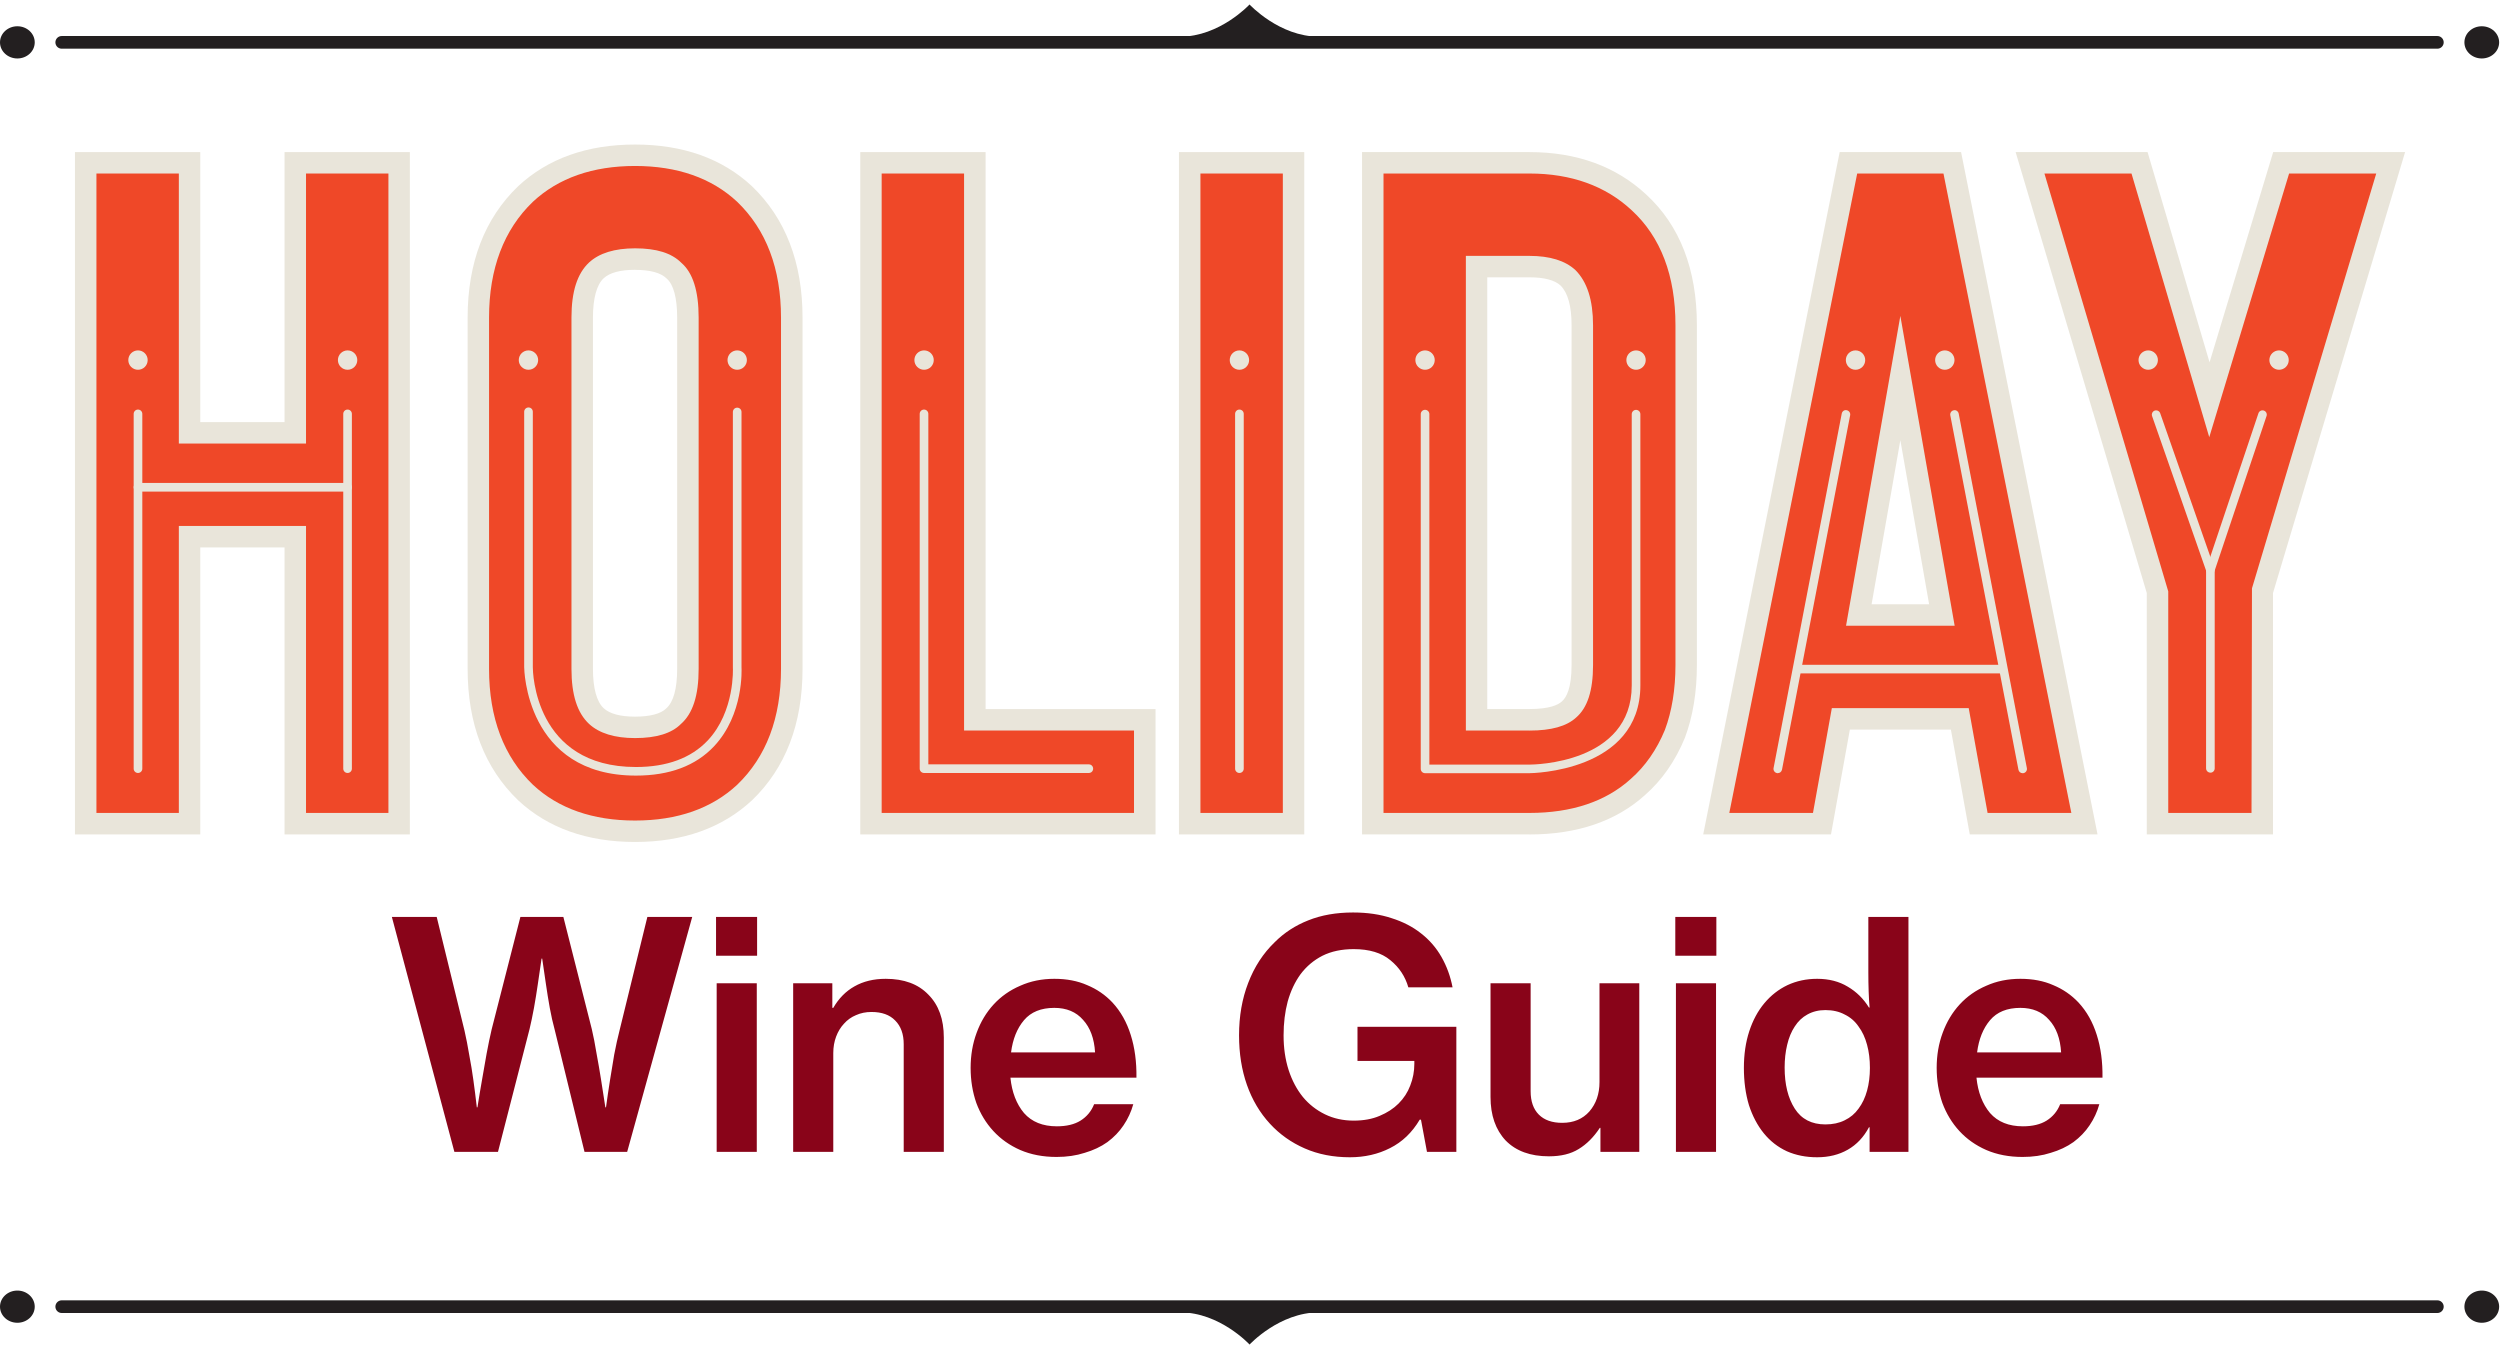
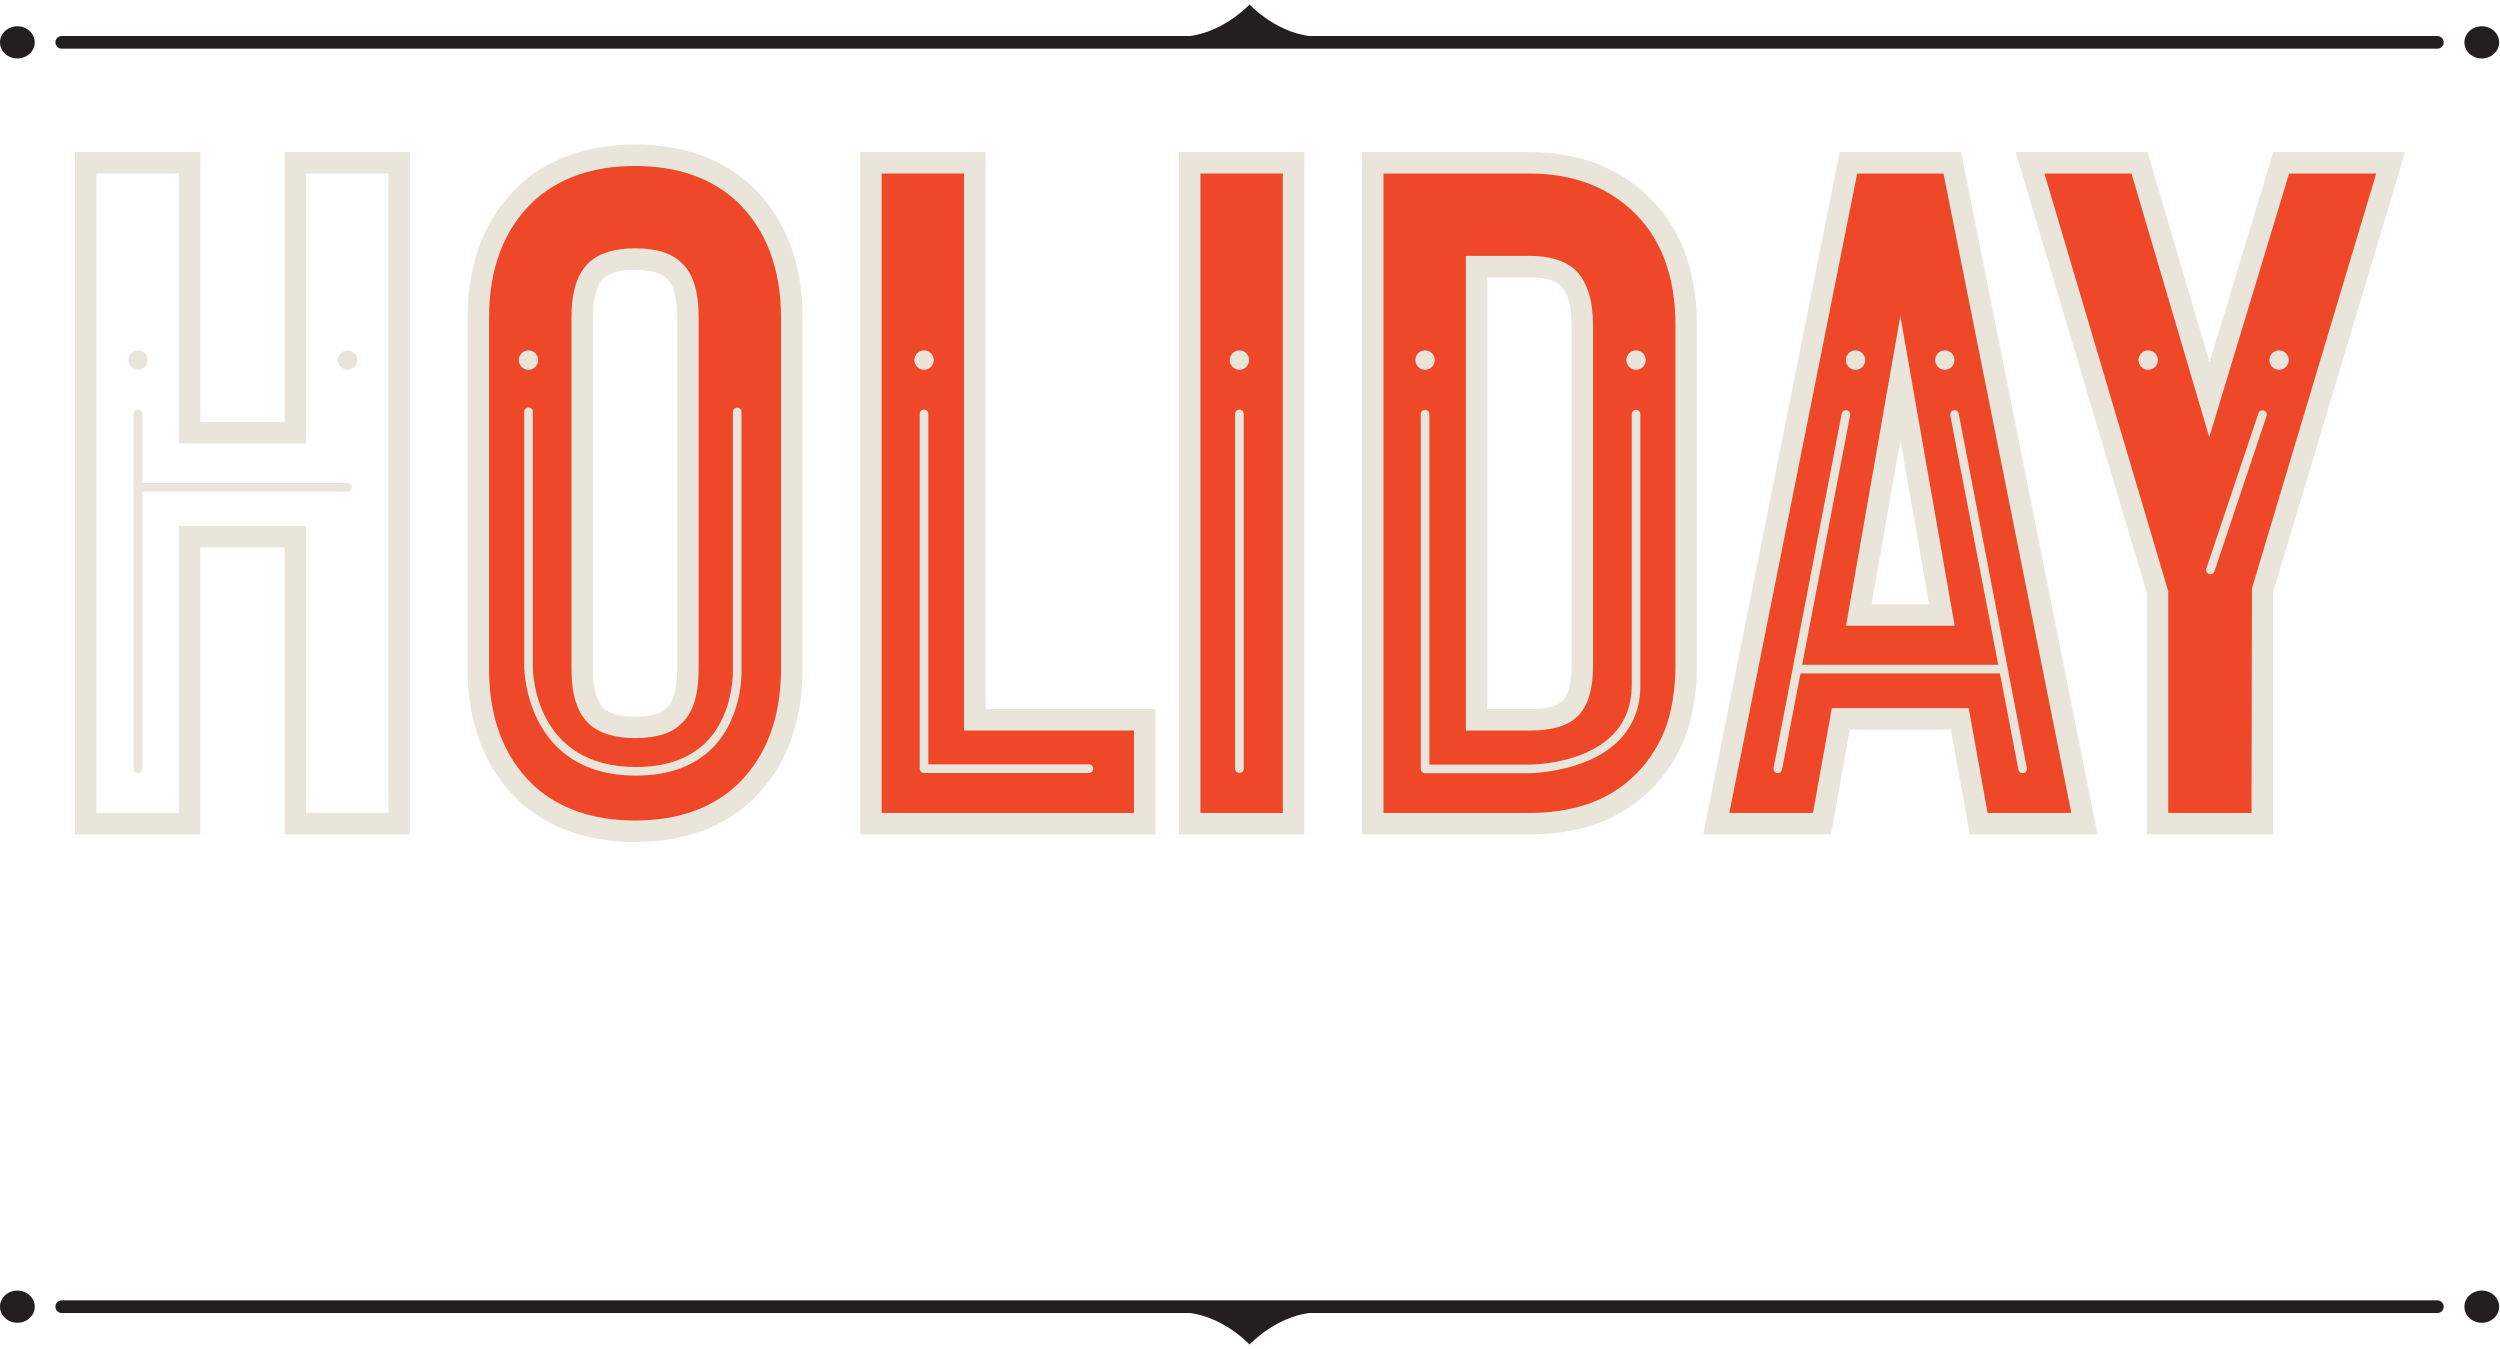
<svg xmlns="http://www.w3.org/2000/svg" width="467" height="252" viewBox="0 0 467 252" fill="none">
  <path d="M11.533 244.085H455.297" stroke="#231F20" stroke-width="2.369" stroke-miterlimit="12.7" stroke-linecap="round" />
  <path d="M3.244 247.094C5.036 247.094 6.489 245.748 6.489 244.086C6.489 242.425 5.036 241.078 3.244 241.078C1.453 241.078 0 242.425 0 244.086C0 245.748 1.453 247.094 3.244 247.094Z" fill="#231F20" />
  <path d="M463.596 247.094C465.387 247.094 466.84 245.748 466.84 244.086C466.84 242.425 465.387 241.078 463.596 241.078C461.804 241.078 460.351 242.425 460.351 244.086C460.351 245.748 461.804 247.094 463.596 247.094Z" fill="#231F20" />
  <path d="M220.45 245.152C227.877 245.152 233.421 251.162 233.421 251.162C233.421 251.162 238.965 245.152 246.392 245.152H220.456H220.45Z" fill="#231F20" />
  <path d="M455.297 7.913H11.533" stroke="#231F20" stroke-width="2.369" stroke-miterlimit="12.7" stroke-linecap="round" />
  <path d="M463.596 10.922C465.387 10.922 466.84 9.575 466.84 7.914C466.84 6.253 465.387 4.906 463.596 4.906C461.804 4.906 460.351 6.253 460.351 7.914C460.351 9.575 461.804 10.922 463.596 10.922Z" fill="#231F20" />
  <path d="M3.244 10.922C5.036 10.922 6.489 9.575 6.489 7.914C6.489 6.253 5.036 4.906 3.244 4.906C1.453 4.906 0 6.253 0 7.914C0 9.575 1.453 10.922 3.244 10.922Z" fill="#231F20" />
  <path d="M246.385 6.848C238.957 6.848 233.413 0.837 233.413 0.837C233.413 0.837 227.87 6.848 220.442 6.848H246.378H246.385Z" fill="#231F20" />
  <path d="M285.701 153.871H256.422V30.426H285.701C294.045 30.426 300.87 32.892 306.158 37.832C312.036 43.242 314.98 50.883 314.98 60.764V124.254C314.98 129.073 314.277 133.367 312.861 137.127C311.211 141.121 308.924 144.421 305.98 146.999C300.927 151.584 294.167 153.871 285.701 153.871ZM275.829 134.474H285.701C289.226 134.474 291.701 133.827 293.108 132.533C294.748 131.127 295.583 128.361 295.583 124.245V60.755C295.583 56.639 294.701 53.705 292.939 51.933C291.411 50.517 288.992 49.814 285.71 49.814H275.838V134.464L275.829 134.474Z" fill="#EF4828" />
  <path d="M285.703 155.869H254.427V28.411H285.703C294.534 28.411 301.875 31.083 307.529 36.352C313.801 42.127 316.979 50.331 316.979 60.747V124.237C316.979 129.281 316.229 133.846 314.738 137.822C312.957 142.153 310.463 145.725 307.304 148.5C301.913 153.385 294.637 155.878 285.703 155.878V155.869ZM258.43 151.856H285.703C293.615 151.856 299.981 149.719 304.632 145.5C307.35 143.109 309.479 140.044 311.007 136.34C312.301 132.881 312.976 128.784 312.976 124.227V60.737C312.976 51.493 310.229 44.274 304.81 39.287C299.916 34.721 293.494 32.414 285.712 32.414H258.439V151.856H258.43ZM285.703 136.462H273.824V47.799H285.703C289.5 47.799 292.387 48.69 294.291 50.453C296.494 52.656 297.581 56.097 297.581 60.747V124.237C297.581 129.009 296.541 132.215 294.412 134.043C292.659 135.656 289.79 136.472 285.703 136.472V136.462ZM277.827 132.449H285.703C289.434 132.449 291.047 131.681 291.75 131.034C292.612 130.293 293.569 128.559 293.569 124.218V60.728C293.569 57.184 292.875 54.69 291.506 53.331C290.428 52.328 288.45 51.803 285.693 51.803H277.818V132.449H277.827Z" fill="#E9E5DA" />
  <path d="M285.701 144.432H266.2C265.76 144.432 265.394 144.076 265.394 143.626V77.361C265.394 76.92 265.75 76.554 266.2 76.554C266.65 76.554 267.006 76.91 267.006 77.361V142.829H285.701C286.479 142.829 304.808 142.641 304.808 128.034V77.37C304.808 76.929 305.164 76.564 305.614 76.564C306.064 76.564 306.421 76.92 306.421 77.37V128.034C306.421 144.244 285.917 144.432 285.71 144.432H285.701Z" fill="#E9E5DA" />
  <path d="M266.2 69.073C267.2 69.073 268.01 68.263 268.01 67.264C268.01 66.264 267.2 65.454 266.2 65.454C265.201 65.454 264.391 66.264 264.391 67.264C264.391 68.263 265.201 69.073 266.2 69.073Z" fill="#E9E5DA" />
  <path d="M305.614 69.073C306.613 69.073 307.423 68.263 307.423 67.264C307.423 66.264 306.613 65.454 305.614 65.454C304.615 65.454 303.805 66.264 303.805 67.264C303.805 68.263 304.615 69.073 305.614 69.073Z" fill="#E9E5DA" />
  <path d="M366.096 134.295H343.877L340.352 153.871H320.598L345.292 30.426H364.69L389.385 153.871H369.631L366.106 134.295H366.096ZM362.749 114.898L354.987 70.637L347.224 114.898H362.74H362.749Z" fill="#EF4828" />
  <path d="M391.821 155.869H367.952L364.426 136.293H345.554L342.029 155.869H318.159L343.651 28.411H366.33L391.821 155.869ZM371.299 151.856H386.927L363.039 32.414H346.923L323.034 151.856H338.663L342.188 132.281H367.755L371.28 151.856H371.299ZM365.13 116.886H344.841L354.985 59.012L365.13 116.886ZM349.613 112.874H360.358L354.985 82.226L349.613 112.874Z" fill="#E9E5DA" />
  <path d="M332.089 144.432C332.033 144.432 331.986 144.432 331.939 144.414C331.508 144.329 331.218 143.917 331.302 143.476L344.034 77.267C344.118 76.836 344.521 76.517 344.971 76.63C345.402 76.714 345.693 77.136 345.609 77.567L332.877 143.776C332.802 144.16 332.464 144.423 332.089 144.423V144.432Z" fill="#E9E5DA" />
  <path d="M346.611 69.073C347.61 69.073 348.421 68.263 348.421 67.264C348.421 66.264 347.61 65.454 346.611 65.454C345.612 65.454 344.802 66.264 344.802 67.264C344.802 68.263 345.612 69.073 346.611 69.073Z" fill="#E9E5DA" />
  <path d="M363.292 69.073C364.291 69.073 365.101 68.263 365.101 67.264C365.101 66.264 364.291 65.454 363.292 65.454C362.293 65.454 361.483 66.264 361.483 67.264C361.483 68.263 362.293 69.073 363.292 69.073Z" fill="#E9E5DA" />
  <path d="M373.905 125.794H336.356C335.916 125.794 335.55 125.438 335.55 124.988C335.55 124.538 335.906 124.182 336.356 124.182H373.905C374.345 124.182 374.711 124.538 374.711 124.988C374.711 125.438 374.355 125.794 373.905 125.794Z" fill="#E9E5DA" />
  <path d="M377.833 144.435C377.458 144.435 377.12 144.172 377.045 143.788L364.314 77.579C364.229 77.148 364.52 76.726 364.951 76.641C365.382 76.529 365.804 76.838 365.889 77.279L378.62 143.488C378.705 143.919 378.414 144.341 377.983 144.425C377.927 144.435 377.88 144.444 377.833 144.444V144.435Z" fill="#E9E5DA" />
  <path d="M241.631 153.871H222.233V30.426H241.631V153.871Z" fill="#EF4828" />
  <path d="M243.637 155.869H220.227V28.411H243.637V155.869ZM224.24 151.856H239.634V32.414H224.24V151.856Z" fill="#E9E5DA" />
  <path d="M231.524 144.393C231.084 144.393 230.718 144.037 230.718 143.587V77.313C230.718 76.872 231.074 76.506 231.524 76.506C231.974 76.506 232.331 76.863 232.331 77.313V143.587C232.331 144.028 231.974 144.393 231.524 144.393Z" fill="#E9E5DA" />
  <path d="M231.524 69.073C232.524 69.073 233.334 68.263 233.334 67.264C233.334 66.264 232.524 65.454 231.524 65.454C230.525 65.454 229.715 66.264 229.715 67.264C229.715 68.263 230.525 69.073 231.524 69.073Z" fill="#E9E5DA" />
  <path d="M213.849 153.871H162.706V30.426H182.104V134.474H213.849V153.871Z" fill="#EF4828" />
  <path d="M215.846 155.869H160.7V28.411H184.11V132.459H215.855V155.869H215.846ZM164.703 151.856H211.833V136.462H180.088V32.414H164.694V151.856H164.703Z" fill="#E9E5DA" />
  <path d="M203.395 144.393H172.606C172.166 144.393 171.8 144.037 171.8 143.587V77.313C171.8 76.872 172.156 76.506 172.606 76.506C173.056 76.506 173.413 76.863 173.413 77.313V142.781H203.395C203.836 142.781 204.201 143.137 204.201 143.587C204.201 144.037 203.845 144.393 203.395 144.393Z" fill="#E9E5DA" />
  <path d="M172.617 69.073C173.617 69.073 174.427 68.263 174.427 67.264C174.427 66.264 173.617 65.454 172.617 65.454C171.618 65.454 170.808 66.264 170.808 67.264C170.808 68.263 171.618 69.073 172.617 69.073Z" fill="#E9E5DA" />
-   <path d="M74.555 30.417V153.862H55.158V100.254H35.404V153.862H16.006V30.417H35.404V80.856H55.158V30.417H74.555Z" fill="#EF4828" />
  <path d="M76.562 155.869H53.151V102.261H37.41V155.869H14V28.411H37.41V78.851H53.151V28.411H76.562V155.869ZM57.164 151.856H72.558V32.414H57.164V82.854H33.407V32.414H18.013V151.856H33.407V98.248H57.164V151.856Z" fill="#E9E5DA" />
  <path d="M25.776 144.393C25.336 144.393 24.97 144.037 24.97 143.587V77.313C24.97 76.872 25.326 76.506 25.776 76.506C26.226 76.506 26.583 76.863 26.583 77.313V143.587C26.583 144.028 26.226 144.393 25.776 144.393Z" fill="#E9E5DA" />
  <path d="M25.776 69.073C26.776 69.073 27.586 68.263 27.586 67.264C27.586 66.264 26.776 65.454 25.776 65.454C24.777 65.454 23.967 66.264 23.967 67.264C23.967 68.263 24.777 69.073 25.776 69.073Z" fill="#E9E5DA" />
-   <path d="M64.926 144.393C64.485 144.393 64.12 144.037 64.12 143.587V77.313C64.12 76.872 64.476 76.506 64.926 76.506C65.376 76.506 65.732 76.863 65.732 77.313V143.587C65.732 144.028 65.376 144.393 64.926 144.393Z" fill="#E9E5DA" />
  <path d="M64.93 69.073C65.93 69.073 66.74 68.263 66.74 67.264C66.74 66.264 65.93 65.454 64.93 65.454C63.931 65.454 63.121 66.264 63.121 67.264C63.121 68.263 63.931 69.073 64.93 69.073Z" fill="#E9E5DA" />
  <path d="M64.928 91.828H25.776C25.336 91.828 24.97 91.472 24.97 91.022C24.97 90.572 25.326 90.216 25.776 90.216H64.928C65.368 90.216 65.734 90.572 65.734 91.022C65.734 91.472 65.378 91.828 64.928 91.828Z" fill="#E9E5DA" />
  <path d="M118.627 155.275C110.161 155.275 103.335 152.865 98.169 148.037C92.291 142.393 89.347 134.696 89.347 124.936V59.327C89.347 49.568 92.282 41.87 98.169 36.227C103.335 31.408 110.161 28.989 118.627 28.989C127.093 28.989 133.908 31.398 139.084 36.227C144.962 41.87 147.906 49.568 147.906 59.327V124.936C147.906 134.696 144.962 142.393 139.084 148.037C133.908 152.856 127.093 155.275 118.627 155.275ZM118.627 48.405C115.336 48.405 112.917 49.108 111.398 50.515C109.636 52.165 108.754 55.099 108.754 59.337V124.946C108.754 129.174 109.636 132.118 111.398 133.768C112.926 135.174 115.336 135.877 118.627 135.877C121.917 135.877 124.449 135.174 125.855 133.768C127.618 132.24 128.499 129.296 128.499 124.946V59.337C128.499 54.987 127.618 52.052 125.855 50.515C124.439 49.108 122.03 48.405 118.627 48.405Z" fill="#EF4828" />
  <path d="M118.628 157.28C109.675 157.28 102.334 154.664 96.802 149.508C90.521 143.479 87.352 135.22 87.352 124.944V59.336C87.352 49.051 90.53 40.8 96.784 34.791C102.334 29.616 109.675 27 118.628 27C127.582 27 134.913 29.616 140.454 34.772C146.736 40.8 149.914 49.06 149.914 59.336V124.944C149.914 135.22 146.736 143.479 140.482 149.489C134.923 154.664 127.582 157.28 118.638 157.28H118.628ZM118.628 31.003C110.725 31.003 104.303 33.253 99.54 37.697C94.121 42.901 91.355 50.185 91.355 59.336V124.944C91.355 134.095 94.112 141.379 99.559 146.601C104.303 151.027 110.725 153.277 118.628 153.277C126.532 153.277 132.954 151.027 137.716 146.583C143.135 141.379 145.892 134.095 145.892 124.944V59.336C145.892 50.195 143.135 42.91 137.688 37.678C132.944 33.253 126.522 31.003 118.619 31.003H118.628ZM118.628 137.873C114.831 137.873 111.934 136.982 110.04 135.229C107.828 133.167 106.75 129.801 106.75 124.935V59.326C106.75 54.47 107.828 51.104 110.031 49.041C111.934 47.279 114.831 46.388 118.628 46.388C122.631 46.388 125.453 47.27 127.272 49.088C129.419 50.945 130.507 54.32 130.507 59.326V124.935C130.507 129.941 129.41 133.317 127.169 135.267C125.453 136.982 122.622 137.873 118.628 137.873ZM118.628 50.401C115.872 50.401 113.894 50.935 112.759 51.985C111.456 53.204 110.762 55.745 110.762 59.336V124.944C110.762 128.526 111.456 131.076 112.769 132.295C113.894 133.335 115.872 133.87 118.628 133.87C121.385 133.87 123.438 133.345 124.441 132.342C125.819 131.132 126.494 128.61 126.494 124.944V59.336C126.494 55.67 125.819 53.139 124.535 52.032C123.428 50.935 121.422 50.41 118.619 50.41L118.628 50.401Z" fill="#E9E5DA" />
  <path d="M118.788 144.882C98.153 144.882 97.918 124.837 97.918 124.64V76.92C97.918 76.479 98.275 76.113 98.725 76.113C99.175 76.113 99.531 76.469 99.531 76.92V124.64C99.531 125.4 99.784 143.278 118.797 143.278C124.582 143.278 129.091 141.61 132.195 138.328C137.314 132.9 136.911 124.771 136.901 124.687V76.957C136.901 76.516 137.257 76.151 137.707 76.151C138.157 76.151 138.514 76.507 138.514 76.957V124.64C138.532 124.95 138.973 133.472 133.376 139.416C129.963 143.044 125.06 144.882 118.807 144.882H118.788Z" fill="#E9E5DA" />
  <path d="M98.716 69.072C99.716 69.072 100.526 68.262 100.526 67.263C100.526 66.263 99.716 65.453 98.716 65.453C97.717 65.453 96.907 66.263 96.907 67.263C96.907 68.262 97.717 69.072 98.716 69.072Z" fill="#E9E5DA" />
-   <path d="M137.709 69.072C138.708 69.072 139.518 68.262 139.518 67.263C139.518 66.263 138.708 65.453 137.709 65.453C136.709 65.453 135.899 66.263 135.899 67.263C135.899 68.262 136.709 69.072 137.709 69.072Z" fill="#E9E5DA" />
  <path d="M422.589 110.483V153.872H403.013V110.483L379.2 30.417H399.657L412.707 74.678L426.114 30.417H446.571L422.589 110.483Z" fill="#EF4828" />
  <path d="M424.596 155.869H401.017V110.774L376.519 28.411H401.167L412.745 67.684L424.633 28.411H449.272L424.596 110.774V155.869ZM405.02 151.856H420.583L420.667 109.902L443.881 32.414H427.605L412.689 81.672L398.166 32.414H381.9L405.029 110.474V151.856H405.02Z" fill="#E9E5DA" />
-   <path d="M412.901 144.33C412.46 144.33 412.095 143.974 412.095 143.524V106.594L402.007 77.718C401.866 77.306 402.082 76.847 402.504 76.697C402.916 76.565 403.376 76.772 403.526 77.193L413.66 106.201C413.688 106.285 413.707 106.369 413.707 106.463V143.533C413.707 143.974 413.351 144.34 412.901 144.34V144.33Z" fill="#E9E5DA" />
  <path d="M401.287 69.073C402.286 69.073 403.096 68.263 403.096 67.264C403.096 66.264 402.286 65.454 401.287 65.454C400.287 65.454 399.477 66.264 399.477 67.264C399.477 68.263 400.287 69.073 401.287 69.073Z" fill="#E9E5DA" />
  <path d="M425.729 69.073C426.728 69.073 427.538 68.263 427.538 67.264C427.538 66.264 426.728 65.454 425.729 65.454C424.729 65.454 423.919 66.264 423.919 67.264C423.919 68.263 424.729 69.073 425.729 69.073Z" fill="#E9E5DA" />
  <path d="M412.902 107.259C412.818 107.259 412.733 107.249 412.649 107.221C412.227 107.081 412.002 106.631 412.142 106.209L421.874 77.201C422.015 76.78 422.474 76.555 422.887 76.695C423.309 76.836 423.534 77.286 423.393 77.708L413.661 106.715C413.549 107.053 413.239 107.259 412.902 107.259Z" fill="#E9E5DA" />
-   <path d="M73.198 171.278H81.576L86.768 192.518C87.083 193.895 87.378 195.409 87.653 197.061C87.968 198.713 88.224 200.267 88.42 201.722C88.656 203.414 88.873 205.125 89.069 206.855H89.187C89.463 205.085 89.757 203.315 90.072 201.545C90.347 200.051 90.623 198.477 90.898 196.825C91.213 195.134 91.528 193.62 91.842 192.282L97.211 171.278H105.235L110.545 192.223C110.86 193.561 111.155 195.075 111.43 196.766C111.745 198.458 112.02 200.051 112.256 201.545C112.531 203.315 112.807 205.085 113.082 206.855H113.2C113.436 205.125 113.692 203.394 113.967 201.663C114.203 200.169 114.459 198.615 114.734 197.002C115.049 195.35 115.383 193.836 115.737 192.459L120.929 171.278H129.307L117.153 215.174H109.188L103.583 192.223C103.268 191.083 102.973 189.765 102.698 188.27C102.423 186.736 102.187 185.281 101.99 183.904C101.754 182.331 101.518 180.718 101.282 179.066H101.164C100.928 180.718 100.692 182.331 100.456 183.904C100.259 185.281 100.023 186.736 99.748 188.27C99.473 189.765 99.198 191.083 98.922 192.223L93.022 215.174H84.88L73.198 171.278ZM133.756 171.278H141.426V178.535H133.756V171.278ZM133.874 183.668H141.367V215.174H133.874V183.668ZM155.479 188.27H155.656C156.678 186.5 157.996 185.163 159.609 184.258C161.261 183.314 163.208 182.842 165.45 182.842C168.872 182.842 171.527 183.826 173.415 185.792C175.342 187.72 176.306 190.394 176.306 193.816V215.174H168.813V195.055C168.813 193.167 168.282 191.692 167.22 190.63C166.197 189.568 164.722 189.037 162.795 189.037C161.733 189.037 160.769 189.234 159.904 189.627C159.038 189.981 158.291 190.512 157.662 191.22C157.032 191.889 156.541 192.695 156.187 193.639C155.833 194.583 155.656 195.606 155.656 196.707V215.174H148.163V183.668H155.479V188.27ZM197.361 216.118C194.844 216.118 192.582 215.686 190.576 214.82C188.609 213.955 186.938 212.775 185.561 211.28C184.184 209.786 183.122 208.035 182.375 206.029C181.667 203.984 181.313 201.801 181.313 199.48C181.313 197.12 181.687 194.937 182.434 192.931C183.181 190.886 184.243 189.116 185.62 187.621C186.997 186.127 188.649 184.966 190.576 184.14C192.503 183.275 194.627 182.842 196.948 182.842C199.269 182.842 201.314 183.236 203.084 184.022C204.893 184.77 206.467 185.851 207.804 187.267C209.338 188.919 210.479 190.945 211.226 193.344C211.973 195.704 212.327 198.359 212.288 201.309H188.747C189.022 204.023 189.868 206.226 191.284 207.917C192.739 209.569 194.785 210.395 197.42 210.395C199.229 210.395 200.704 210.041 201.845 209.333C203.025 208.586 203.871 207.563 204.382 206.265H211.698C211.305 207.681 210.695 208.999 209.869 210.218C209.082 211.398 208.079 212.441 206.86 213.345C205.641 214.211 204.225 214.879 202.612 215.351C201.039 215.863 199.288 216.118 197.361 216.118ZM196.948 188.27C194.47 188.27 192.582 189.037 191.284 190.571C189.986 192.105 189.18 194.111 188.865 196.589H204.559C204.402 193.993 203.654 191.968 202.317 190.512C201.019 189.018 199.229 188.27 196.948 188.27ZM265.438 209.156H265.202C263.786 211.556 261.937 213.326 259.656 214.466C257.414 215.607 254.916 216.177 252.163 216.177C249.055 216.177 246.243 215.627 243.726 214.525C241.208 213.424 239.045 211.89 237.236 209.923C235.348 207.878 233.912 205.459 232.929 202.666C231.945 199.874 231.454 196.786 231.454 193.403C231.454 189.824 232.024 186.559 233.165 183.609C234.305 180.62 235.957 178.083 238.121 175.998C239.891 174.228 241.975 172.871 244.375 171.927C246.813 170.944 249.606 170.452 252.753 170.452C255.427 170.452 257.827 170.806 259.951 171.514C262.075 172.183 263.904 173.127 265.438 174.346C267.011 175.566 268.289 177.041 269.273 178.771C270.256 180.502 270.944 182.39 271.338 184.435H263.078C262.488 182.39 261.367 180.699 259.715 179.361C258.063 177.985 255.781 177.296 252.871 177.296C250.629 177.296 248.682 177.709 247.03 178.535C245.417 179.361 244.06 180.502 242.959 181.957C241.897 183.413 241.09 185.124 240.54 187.09C240.028 189.018 239.773 191.122 239.773 193.403C239.773 195.763 240.087 197.927 240.717 199.893C241.346 201.821 242.231 203.492 243.372 204.908C244.512 206.285 245.889 207.367 247.502 208.153C249.114 208.94 250.904 209.333 252.871 209.333C254.719 209.333 256.332 209.038 257.709 208.448C259.125 207.858 260.305 207.091 261.249 206.147C262.232 205.164 262.96 204.043 263.432 202.784C263.943 201.486 264.199 200.129 264.199 198.713V198.182H253.579V191.81H272.046V215.174H266.559L265.438 209.156ZM298.962 215.174V210.69H298.844C297.703 212.421 296.385 213.739 294.891 214.643C293.435 215.548 291.587 216 289.345 216C285.883 216 283.189 215.017 281.262 213.05C279.374 211.044 278.43 208.33 278.43 204.908V183.668H285.923V203.846C285.923 205.734 286.434 207.19 287.457 208.212C288.479 209.235 289.935 209.746 291.823 209.746C293.947 209.746 295.638 209.038 296.897 207.622C298.155 206.167 298.785 204.338 298.785 202.135V183.668H306.219V215.174H298.962ZM312.945 171.278H320.615V178.535H312.945V171.278ZM313.063 183.668H320.556V215.174H313.063V183.668ZM339.447 216.177C337.363 216.177 335.475 215.804 333.783 215.056C332.092 214.27 330.656 213.149 329.476 211.693C328.296 210.238 327.372 208.488 326.703 206.442C326.074 204.358 325.759 202.037 325.759 199.48C325.759 196.963 326.094 194.682 326.762 192.636C327.431 190.591 328.375 188.841 329.594 187.385C330.814 185.93 332.249 184.809 333.901 184.022C335.593 183.236 337.441 182.842 339.447 182.842C341.65 182.842 343.558 183.334 345.17 184.317C346.783 185.261 348.101 186.559 349.123 188.211H349.241C349.163 187.346 349.104 186.343 349.064 185.202C349.025 184.022 349.005 182.842 349.005 181.662V171.278H356.498V215.174H349.241V210.572H349.123C348.14 212.421 346.822 213.817 345.17 214.761C343.518 215.705 341.611 216.177 339.447 216.177ZM340.981 210.041C342.358 210.041 343.558 209.786 344.58 209.274C345.642 208.763 346.508 208.035 347.176 207.091C347.884 206.147 348.415 205.026 348.769 203.728C349.123 202.43 349.3 201.014 349.3 199.48C349.3 197.907 349.123 196.471 348.769 195.173C348.415 193.836 347.884 192.695 347.176 191.751C346.508 190.768 345.642 190.021 344.58 189.509C343.558 188.959 342.358 188.683 340.981 188.683C339.723 188.683 338.602 188.959 337.618 189.509C336.674 190.021 335.888 190.768 335.258 191.751C334.629 192.695 334.157 193.836 333.842 195.173C333.528 196.471 333.37 197.887 333.37 199.421C333.37 202.568 334 205.125 335.258 207.091C336.517 209.058 338.425 210.041 340.981 210.041ZM377.818 216.118C375.301 216.118 373.039 215.686 371.033 214.82C369.066 213.955 367.395 212.775 366.018 211.28C364.641 209.786 363.579 208.035 362.832 206.029C362.124 203.984 361.77 201.801 361.77 199.48C361.77 197.12 362.144 194.937 362.891 192.931C363.638 190.886 364.7 189.116 366.077 187.621C367.454 186.127 369.106 184.966 371.033 184.14C372.96 183.275 375.084 182.842 377.405 182.842C379.726 182.842 381.771 183.236 383.541 184.022C385.35 184.77 386.924 185.851 388.261 187.267C389.795 188.919 390.936 190.945 391.683 193.344C392.43 195.704 392.784 198.359 392.745 201.309H369.204C369.479 204.023 370.325 206.226 371.741 207.917C373.196 209.569 375.242 210.395 377.877 210.395C379.686 210.395 381.161 210.041 382.302 209.333C383.482 208.586 384.328 207.563 384.839 206.265H392.155C391.762 207.681 391.152 208.999 390.326 210.218C389.539 211.398 388.536 212.441 387.317 213.345C386.098 214.211 384.682 214.879 383.069 215.351C381.496 215.863 379.745 216.118 377.818 216.118ZM377.405 188.27C374.927 188.27 373.039 189.037 371.741 190.571C370.443 192.105 369.637 194.111 369.322 196.589H385.016C384.859 193.993 384.111 191.968 382.774 190.512C381.476 189.018 379.686 188.27 377.405 188.27Z" fill="#890419" />
</svg>